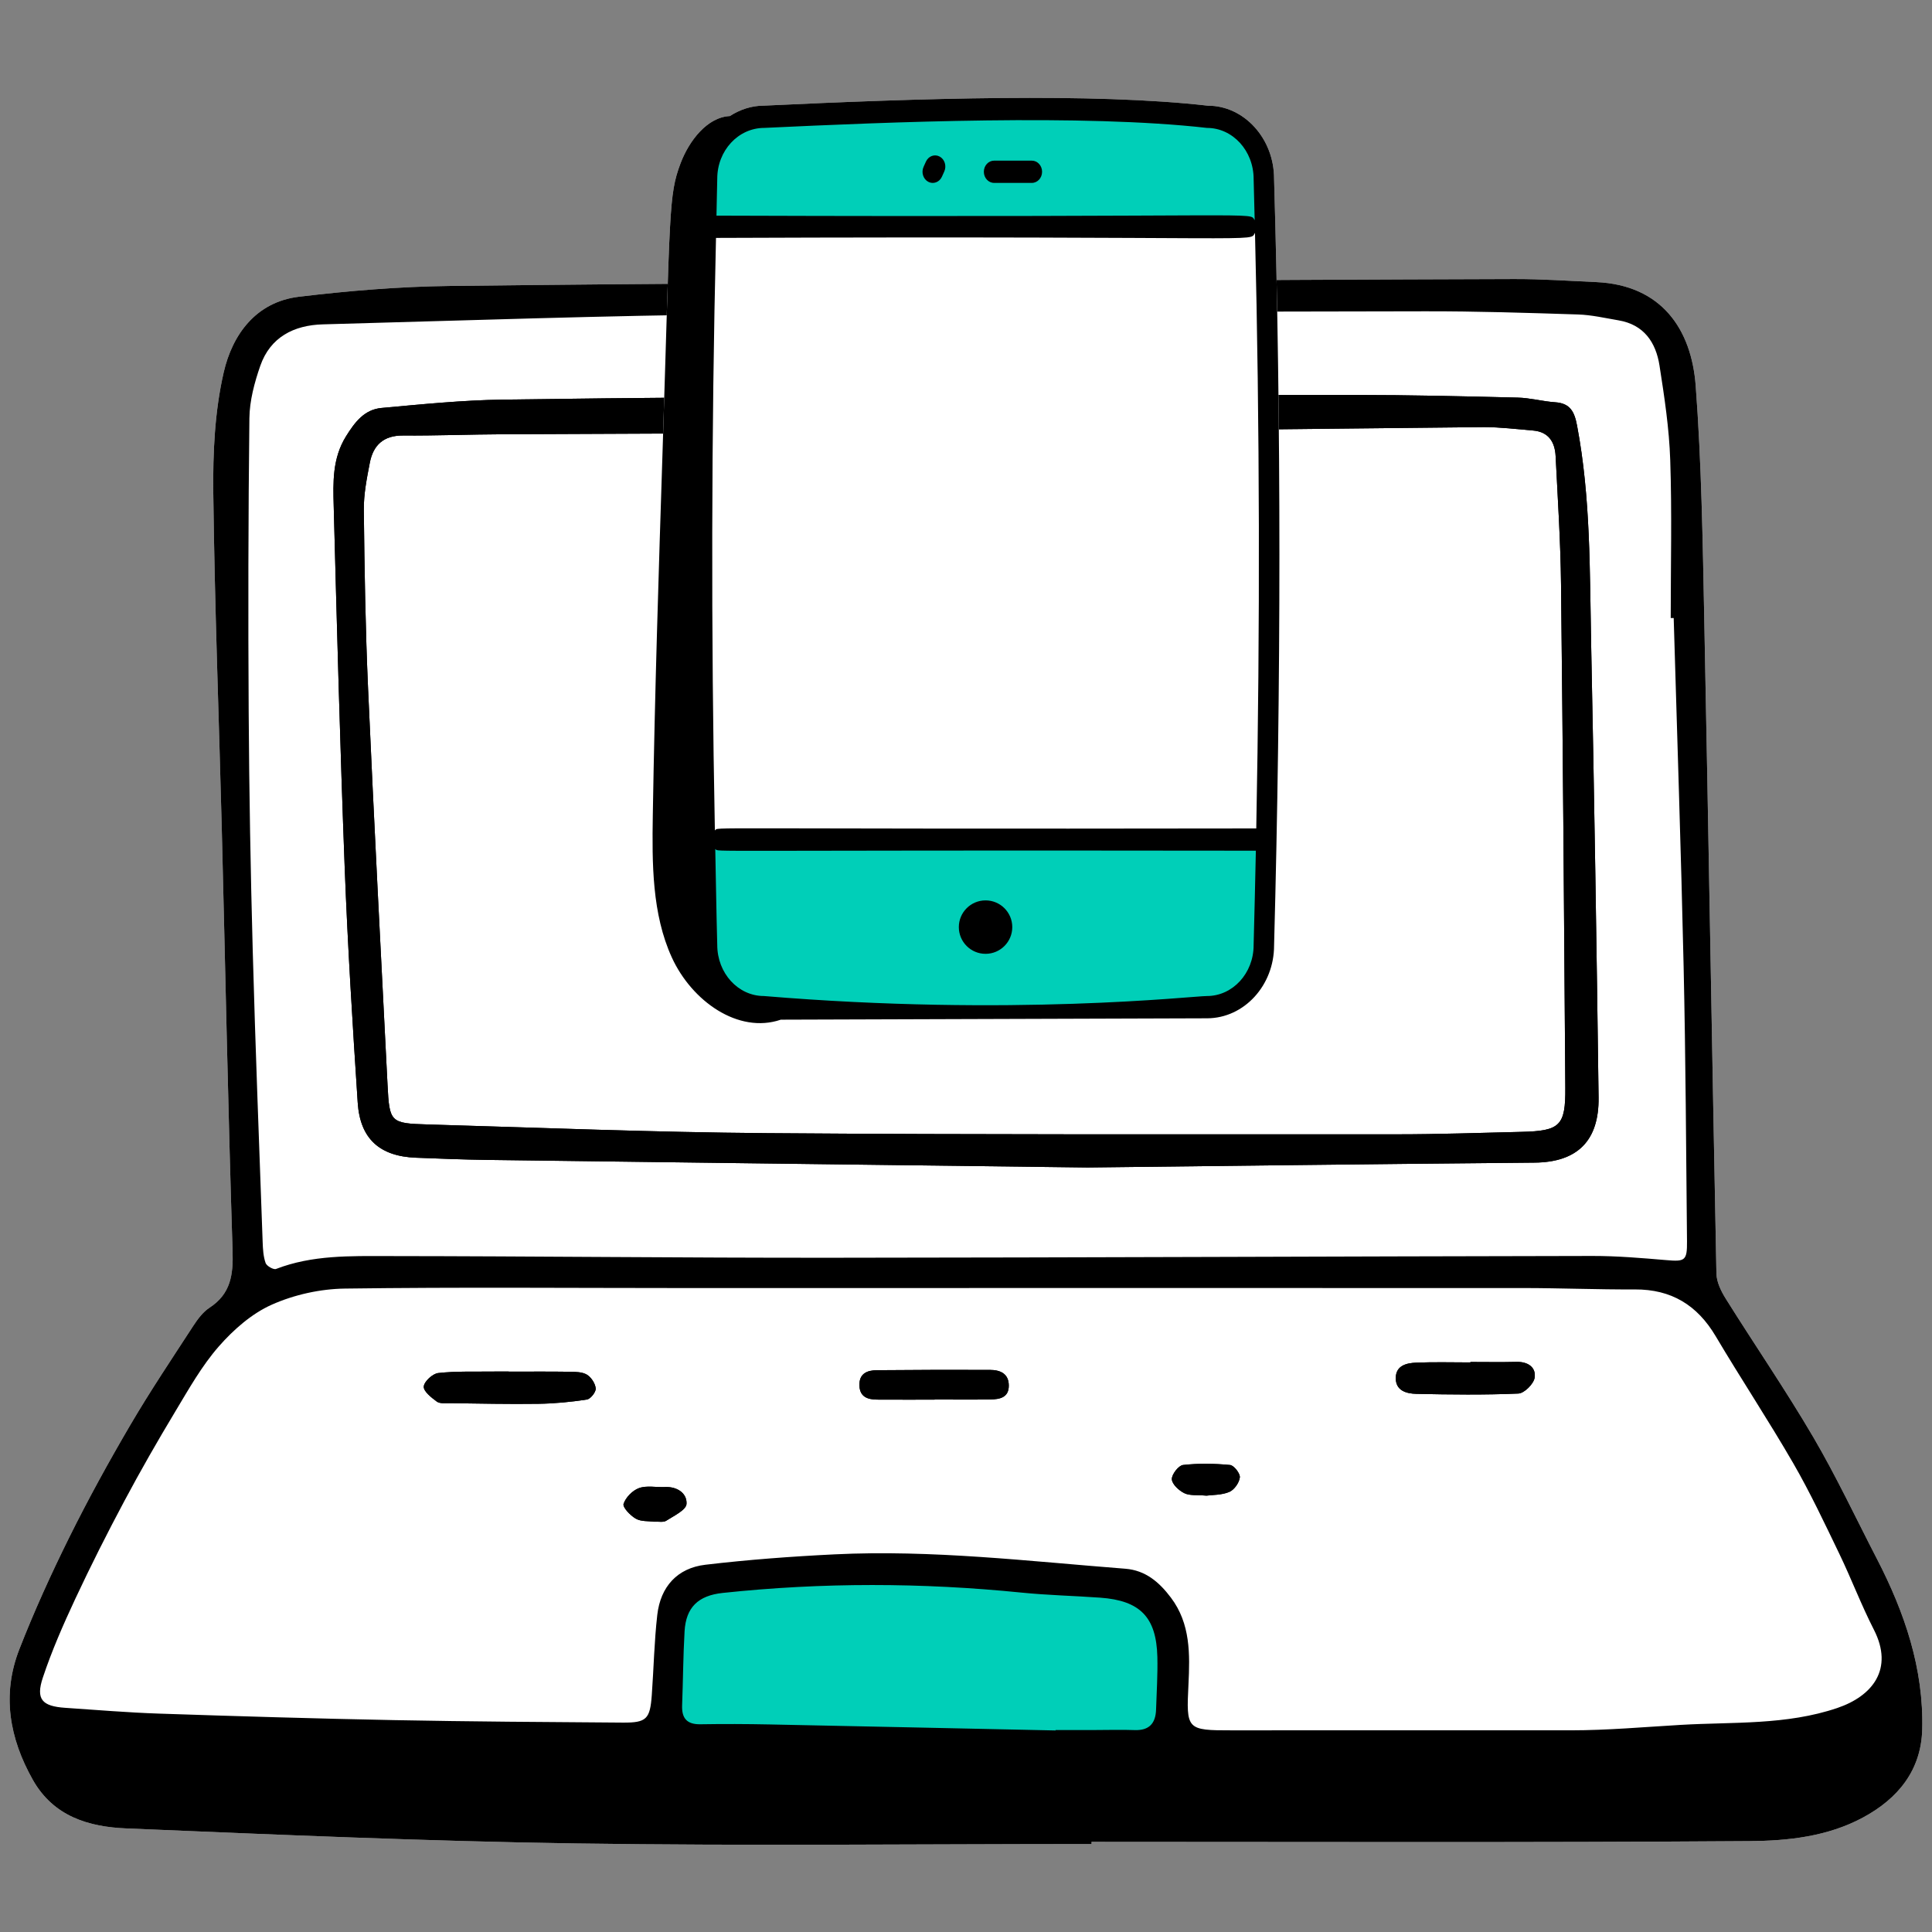
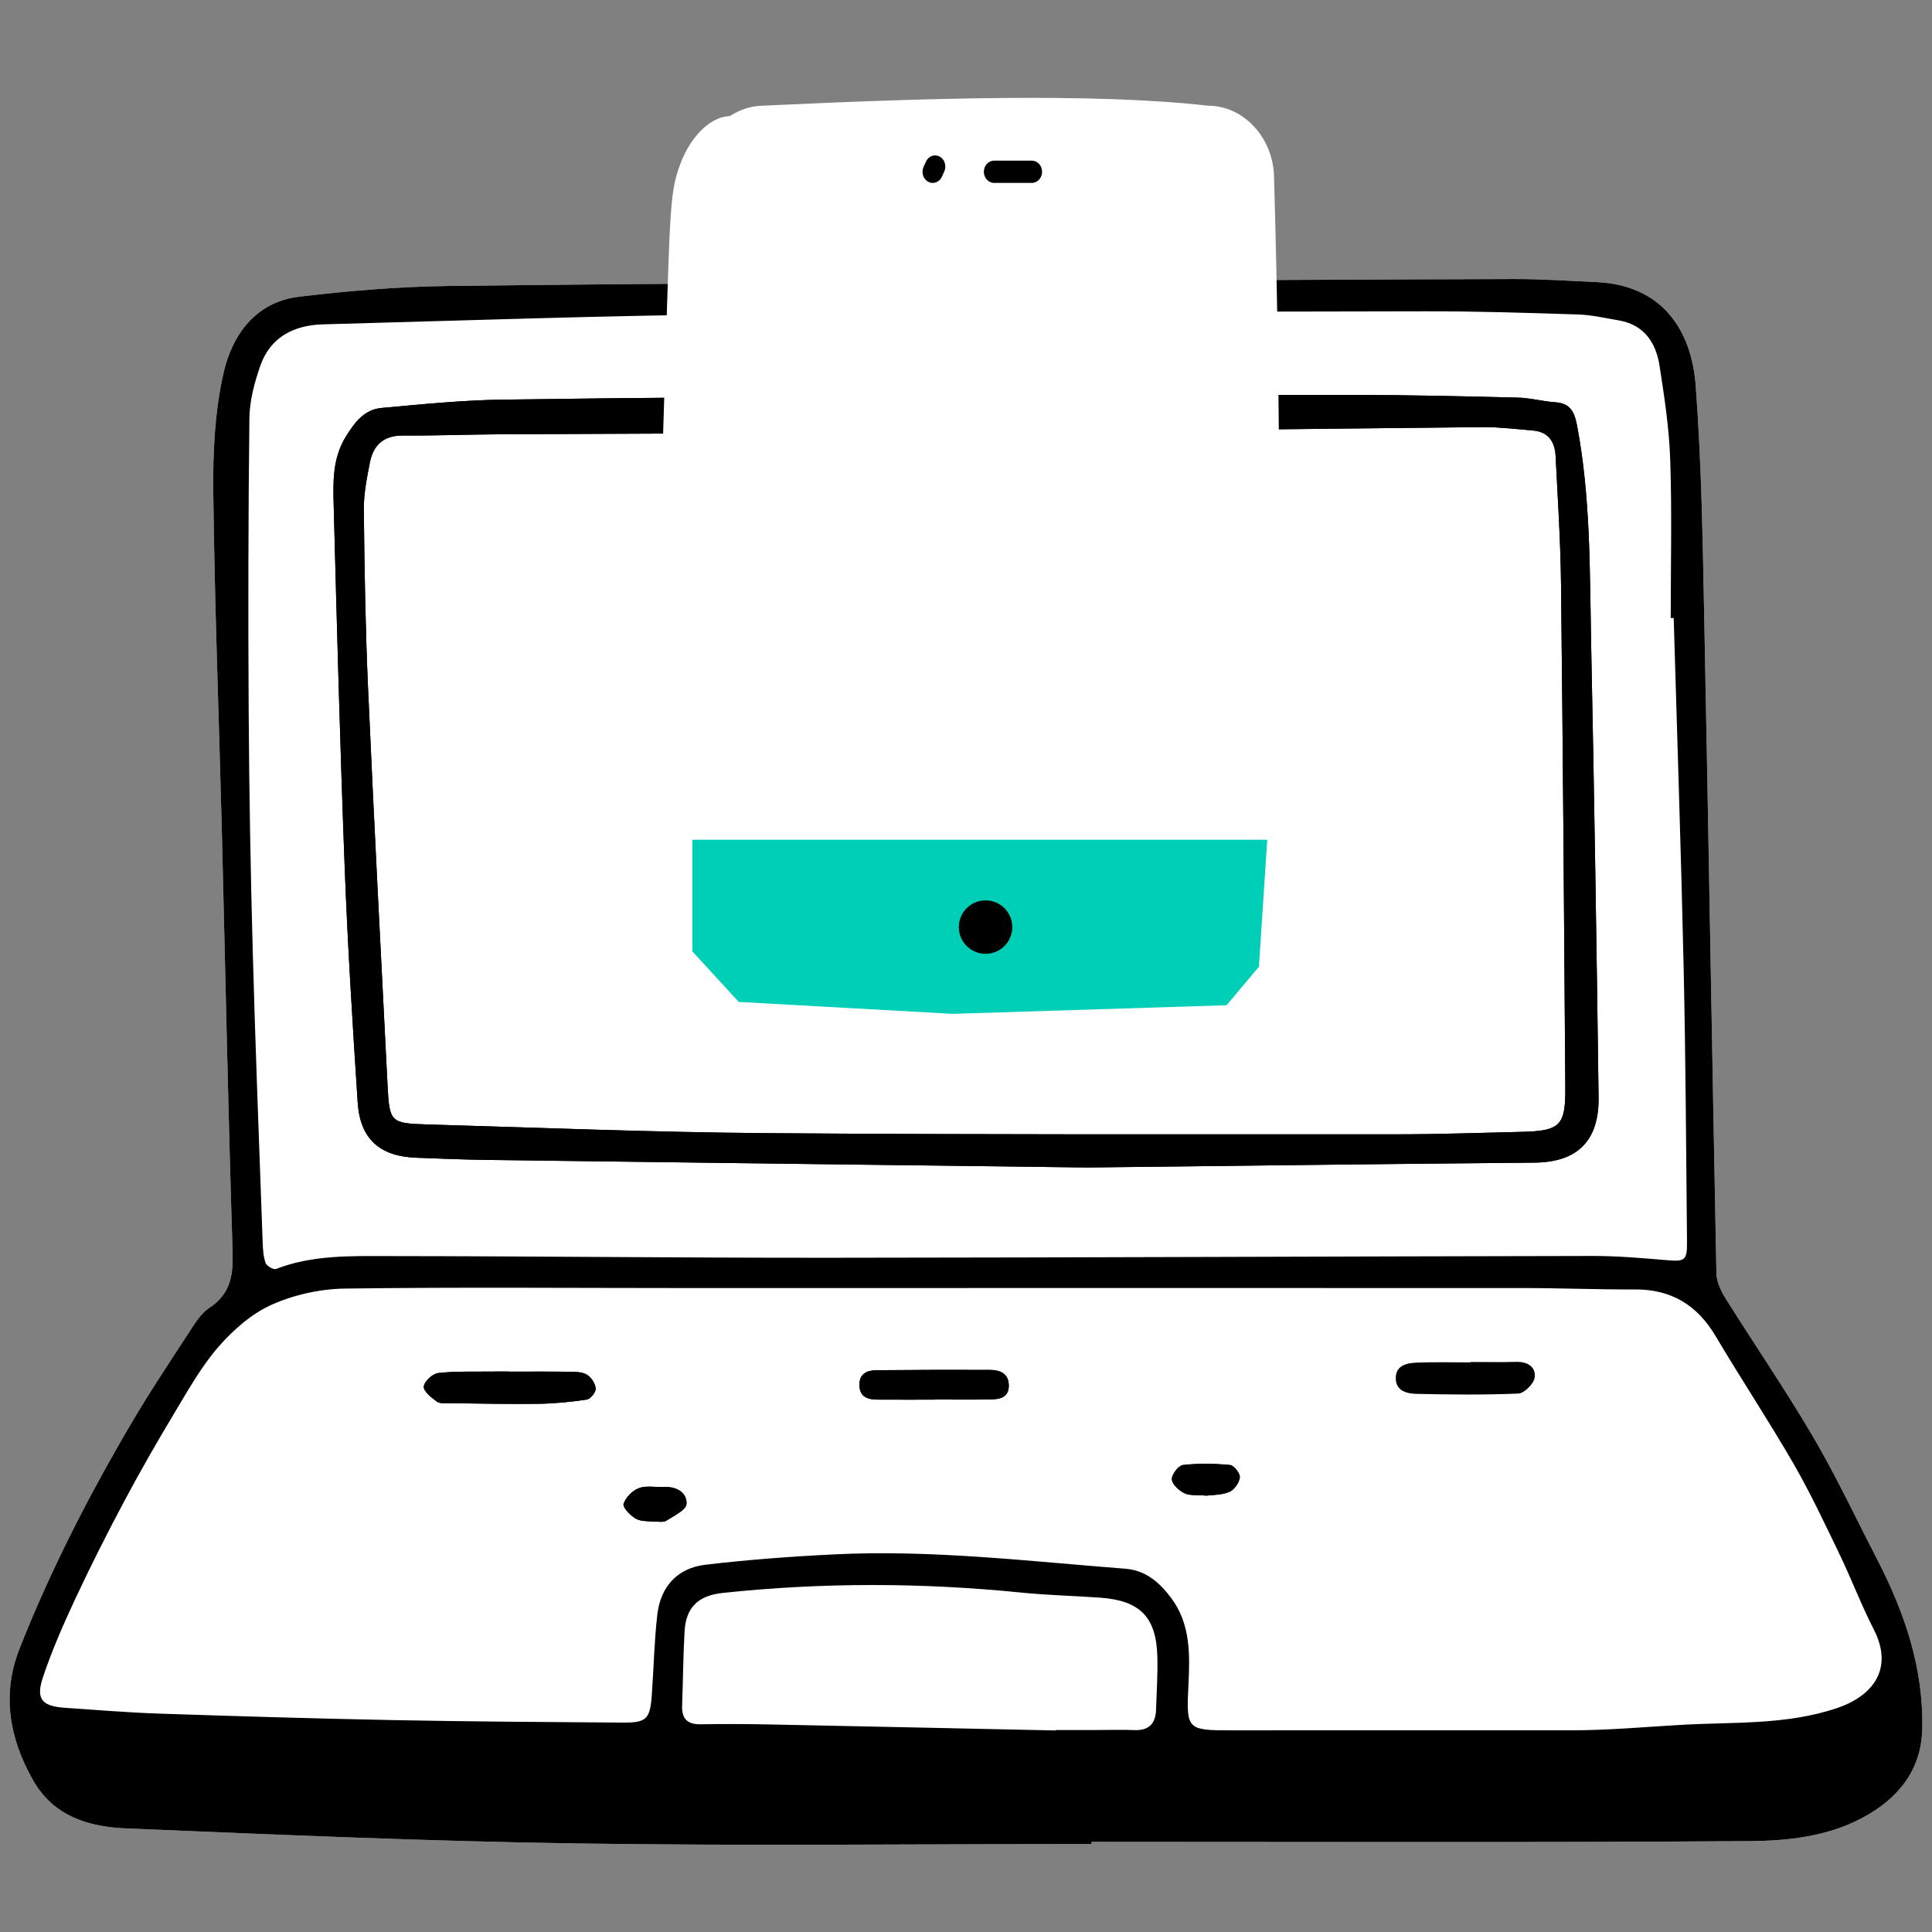
<svg xmlns="http://www.w3.org/2000/svg" version="1.0" id="Layer_1" x="0px" y="0px" viewBox="0 0 100 100" style="enable-background:new 0 0 100 100;" xml:space="preserve">
  <rect x="0" y="0" width="100" height="100" fill="#808080" stroke="none" />
  <style type="text/css">
	.st0{fill:#00CFB8;}
	.st1{fill:#FFFFFF;}
	.st2{fill:#778CEA;}
	.st3{fill:#00CEB7;}
	.st4{fill:#FFC14B;}
	.st5{fill:#FC5602;}
	.st6{fill:#4EDC87;}
	.st7{fill:#FF826D;}
	.st8{fill:#F7D7FB;}
	.st9{fill:#C665FC;}
	.st10{fill:#FFD49E;}
	.st11{fill:none;}
	.st12{fill:#6D4689;}
	.st13{fill:#231F20;}
	.st14{fill:#C9C9C9;}
	.st15{fill:#060606;}
	.st16{fill:#050505;}
	.st17{fill:#778DEB;}
	.st18{stroke:#000000;stroke-miterlimit:10;}
	.st19{fill:#FAD4FC;}
	.st20{fill:#C4EA71;}
	.st21{fill:#F0D6F7;}
	.st22{fill:none;stroke:#000000;stroke-width:3;stroke-miterlimit:10;}
	.st23{fill:#221F20;}
	.st24{fill:none;stroke:#000000;stroke-width:3;stroke-miterlimit:10;stroke-dasharray:10;}
	.st25{fill:#7CD88B;}
	.st26{fill:#69B7F7;}
	.st27{fill:#FFA26E;}
	.st28{fill:#E570CC;}
	.st29{fill:#606795;}
	.st30{fill:#F9C467;}
	.st31{fill:#7EE8E8;}
	.st32{fill:#C0B9EB;}
	.st33{fill:#FFFFFF;stroke:#FFFFFF;stroke-width:5;stroke-miterlimit:10;}
</style>
  <g>
    <path class="st1" d="M56.499,95.447c-8.886,0-17.774,0.101-26.658-0.03c-7.774-0.115-15.545-0.455-23.314-0.779   c-1.924-0.08-3.752-0.612-4.824-2.507c-1.222-2.162-1.615-4.425-0.703-6.764c0.768-1.969,1.647-3.902,2.586-5.796   c0.976-1.968,2.037-3.899,3.148-5.795c1.027-1.753,2.161-3.444,3.269-5.148c0.229-0.351,0.502-0.719,0.844-0.943   c1.099-0.72,1.231-1.707,1.191-2.941c-0.233-7.287-0.374-14.577-0.559-21.866c-0.147-5.787-0.371-11.573-0.439-17.36   c-0.025-2.085,0.075-4.226,0.539-6.246c0.448-1.95,1.666-3.645,3.895-3.913c2.585-0.31,5.196-0.526,7.798-0.558   c10.787-0.13,21.574-0.179,32.361-0.248c7.579-0.048,15.158-0.089,22.737-0.11c1.417-0.004,2.835,0.094,4.253,0.158   c3.382,0.152,4.926,2.44,5.146,5.362c0.303,4.014,0.362,8.05,0.443,12.078c0.226,11.292,0.404,22.585,0.63,33.878   c0.009,0.44,0.243,0.917,0.486,1.305c1.497,2.393,3.099,4.724,4.525,7.157c1.197,2.043,2.206,4.196,3.295,6.302   c1.435,2.775,2.431,5.689,2.346,8.843c-0.057,2.096-1.242,3.57-3.075,4.553c-1.835,0.985-3.875,1.201-5.856,1.216   c-11.355,0.081-22.71,0.039-34.065,0.039C56.499,95.372,56.499,95.41,56.499,95.447z" />
-     <polygon class="st0" points="34.478,90.525 35.304,82.042 48.779,81.198 59.91,82.668 60.423,90.129  " />
    <g>
      <path d="M56.499,95.447c-8.886,0-17.774,0.101-26.658-0.03c-7.774-0.115-15.545-0.455-23.314-0.779    c-1.924-0.08-3.752-0.612-4.824-2.507c-1.222-2.162-1.615-4.425-0.703-6.764c0.768-1.969,1.647-3.902,2.586-5.796    c0.976-1.968,2.037-3.899,3.148-5.795c1.027-1.753,2.161-3.444,3.269-5.148c0.229-0.351,0.502-0.719,0.844-0.943    c1.099-0.72,1.231-1.707,1.191-2.941c-0.233-7.287-0.374-14.577-0.559-21.866c-0.147-5.787-0.371-11.573-0.439-17.36    c-0.025-2.085,0.075-4.226,0.539-6.246c0.448-1.95,1.666-3.645,3.895-3.913c2.585-0.31,5.196-0.526,7.798-0.558    c10.787-0.13,21.574-0.179,32.361-0.248c7.579-0.048,15.158-0.089,22.737-0.11c1.417-0.004,2.835,0.094,4.253,0.158    c3.382,0.152,4.926,2.44,5.146,5.362c0.303,4.014,0.362,8.05,0.443,12.078c0.226,11.292,0.404,22.585,0.63,33.878    c0.009,0.44,0.243,0.917,0.486,1.305c1.497,2.393,3.099,4.724,4.525,7.157c1.197,2.043,2.206,4.196,3.295,6.302    c1.435,2.775,2.431,5.689,2.346,8.843c-0.057,2.096-1.242,3.57-3.075,4.553c-1.835,0.985-3.875,1.201-5.856,1.216    c-11.355,0.081-22.71,0.039-34.065,0.039C56.499,95.372,56.499,95.41,56.499,95.447z M81.305,89.561    C81.304,89.475,81.305,89.648,81.305,89.561c1.902,0,3.808-0.172,5.703-0.282c2.707-0.157,5.453,0.021,8.092-0.874    c1.811-0.614,2.939-2.008,1.89-4.057c-0.655-1.28-1.165-2.634-1.79-3.93c-0.761-1.577-1.508-3.168-2.383-4.683    c-1.285-2.223-2.705-4.366-4.015-6.575c-0.955-1.61-2.295-2.428-4.179-2.419c-1.93,0.009-3.861-0.071-5.791-0.072    c-14.423-0.005-28.846,0.001-43.269,0.001c-5.904,0-11.809-0.053-17.712,0.027c-1.273,0.017-2.623,0.316-3.783,0.833    c-1.037,0.462-1.984,1.295-2.744,2.163c-0.884,1.01-1.557,2.213-2.255,3.373c-0.916,1.522-1.8,3.065-2.635,4.632    c-0.888,1.665-1.74,3.353-2.539,5.062c-0.621,1.329-1.214,2.682-1.677,4.072c-0.375,1.125-0.04,1.484,1.161,1.565    c1.614,0.108,3.228,0.245,4.844,0.299c4.056,0.136,8.114,0.258,12.172,0.337c3.945,0.077,7.892,0.101,11.838,0.129    c1.231,0.009,1.413-0.183,1.503-1.416c0.101-1.387,0.127-2.781,0.285-4.16c0.168-1.463,1.039-2.424,2.489-2.595    c2.221-0.262,4.457-0.429,6.692-0.538c5.036-0.246,10.035,0.355,15.042,0.744c1.056,0.082,1.764,0.703,2.363,1.497    c1.018,1.349,0.984,2.928,0.908,4.487c-0.116,2.347-0.1,2.384,2.25,2.381C69.611,89.556,75.458,89.561,81.305,89.561z     M86.63,31.99c-0.051,0-0.102,0-0.154-0.001c0-2.724,0.066-5.451-0.025-8.173c-0.054-1.638-0.302-3.275-0.556-4.898    c-0.187-1.196-0.805-2.115-2.119-2.337c-0.698-0.118-1.397-0.282-2.1-0.304c-2.639-0.085-5.279-0.17-7.918-0.164    c-11.697,0.025-23.394,0.027-35.09,0.146c-7.321,0.074-14.64,0.33-21.959,0.53c-1.494,0.041-2.72,0.659-3.238,2.15    c-0.301,0.865-0.551,1.799-0.562,2.705c-0.059,5.08-0.068,10.161-0.037,15.242C12.897,41,12.97,45.116,13.082,49.23    c0.137,5.021,0.334,10.04,0.513,15.06c0.013,0.365,0.034,0.747,0.153,1.084c0.055,0.155,0.411,0.358,0.54,0.307    c1.877-0.726,3.845-0.669,5.793-0.667c7.636,0.007,15.272,0.093,22.908,0.087c13.145-0.01,26.289-0.072,39.434-0.093    c1.274-0.002,2.551,0.107,3.822,0.215c0.967,0.083,1.084,0.035,1.074-0.975c-0.046-4.74-0.069-9.481-0.175-14.219    C87.01,44.015,86.804,38.003,86.63,31.99z M54.637,89.568c0-0.007,0-0.014,0-0.022c0.681,0,1.362,0,2.043,0    c0.681,0,1.363-0.023,2.043,0.003c0.76,0.029,1.093-0.348,1.115-1.066c0.028-0.908,0.09-1.816,0.067-2.723    c-0.052-2.06-0.893-2.917-2.961-3.065c-1.358-0.097-2.723-0.126-4.077-0.263c-5.156-0.519-10.308-0.531-15.461,0.018    c-1.269,0.135-1.902,0.748-1.973,1.989c-0.073,1.274-0.078,2.553-0.127,3.828c-0.026,0.675,0.251,0.993,0.951,0.981    c1.191-0.02,2.383-0.015,3.574,0.009C44.766,89.355,49.701,89.464,54.637,89.568z" />
      <path d="M26.33,70.996c1.048,0,2.096-0.01,3.144,0.006c0.307,0.005,0.66,0.004,0.904,0.151c0.225,0.136,0.435,0.459,0.456,0.715    c0.015,0.186-0.268,0.543-0.457,0.572c-0.832,0.127-1.677,0.209-2.518,0.221c-1.529,0.022-3.059-0.014-4.588-0.033    c-0.225-0.003-0.505,0.033-0.662-0.082c-0.283-0.208-0.693-0.531-0.675-0.778c0.019-0.26,0.457-0.666,0.747-0.699    c0.924-0.104,1.865-0.064,2.799-0.078c0.283-0.004,0.567-0.001,0.85-0.001C26.33,70.993,26.33,70.995,26.33,70.996z" />
      <path d="M48.378,72.446c-0.991,0-1.981,0.004-2.972-0.002c-0.5-0.003-0.912-0.142-0.923-0.748c-0.011-0.61,0.41-0.77,0.9-0.774    c1.952-0.018,3.904-0.023,5.857-0.016c0.528,0.002,0.975,0.188,0.975,0.815c0,0.622-0.475,0.707-0.95,0.714    c-0.962,0.015-1.925,0.004-2.887,0.004C48.378,72.442,48.378,72.444,48.378,72.446z" />
-       <path d="M76.108,70.496c0.795,0,1.59,0.015,2.385-0.005c0.589-0.015,1.02,0.278,0.94,0.818c-0.048,0.321-0.537,0.808-0.845,0.821    c-1.756,0.076-3.518,0.054-5.277,0.016c-0.512-0.011-1.087-0.163-1.066-0.847c0.02-0.629,0.569-0.747,1.054-0.768    c0.935-0.04,1.872-0.012,2.809-0.012C76.108,70.512,76.108,70.504,76.108,70.496z" />
      <path d="M62.446,77.414c-0.484-0.043-0.862,0.011-1.146-0.128c-0.28-0.137-0.631-0.461-0.645-0.719    c-0.013-0.247,0.345-0.712,0.578-0.739c0.803-0.091,1.628-0.076,2.435,0c0.2,0.019,0.528,0.439,0.506,0.641    c-0.031,0.277-0.29,0.646-0.545,0.753C63.229,77.39,62.751,77.372,62.446,77.414z" />
      <path d="M33.825,78.762c-0.265-0.038-0.648-0.001-0.919-0.158c-0.282-0.163-0.687-0.587-0.63-0.763    c0.109-0.334,0.465-0.698,0.802-0.818c0.402-0.144,0.891-0.032,1.341-0.054c0.642-0.031,1.15,0.332,1.115,0.876    c-0.02,0.315-0.659,0.616-1.054,0.87C34.336,78.807,34.095,78.748,33.825,78.762z" />
      <path d="M56.288,60.429c-13.047-0.163-22.072-0.274-31.098-0.393c-1.22-0.016-2.439-0.066-3.658-0.113    c-1.875-0.072-2.894-0.974-3.017-2.854c-0.266-4.047-0.518-8.097-0.673-12.15c-0.238-6.237-0.403-12.477-0.569-18.716    c-0.033-1.234-0.075-2.475,0.637-3.62c0.459-0.738,0.952-1.386,1.837-1.467c2.088-0.19,4.181-0.402,6.274-0.432    c7.123-0.103,14.247-0.146,21.371-0.183c7.579-0.039,15.159-0.059,22.738-0.058c2.81,0,5.62,0.068,8.429,0.137    c0.648,0.016,1.29,0.197,1.939,0.241c0.786,0.053,0.997,0.503,1.131,1.212c0.708,3.735,0.651,7.516,0.728,11.286    c0.16,7.829,0.284,15.659,0.385,23.489c0.028,2.219-1.079,3.349-3.313,3.369C70.376,60.258,61.322,60.372,56.288,60.429z     M49.132,22.397c-1.077,0-2.155-0.003-3.232,0.001c-6.615,0.024-13.23,0.047-19.846,0.079c-1.731,0.008-3.462,0.077-5.193,0.065    c-1.005-0.007-1.542,0.495-1.719,1.408c-0.156,0.804-0.319,1.625-0.311,2.437c0.033,3.093,0.084,6.187,0.221,9.276    c0.304,6.833,0.659,13.664,1.007,20.496c0.098,1.932,0.148,1.987,2.076,2.043c5.843,0.169,11.686,0.405,17.531,0.45    c10.874,0.084,21.749,0.058,32.624,0.06c2.157,0,4.314-0.076,6.47-0.127c1.987-0.047,2.275-0.316,2.261-2.28    c-0.061-8.686-0.124-17.373-0.222-26.059c-0.025-2.212-0.169-4.423-0.28-6.633c-0.036-0.722-0.356-1.26-1.162-1.328    c-0.847-0.071-1.696-0.177-2.544-0.178" />
    </g>
    <g>
      <path d="M26.33,70.996c1.048,0,2.096-0.01,3.144,0.006c0.307,0.005,0.66,0.004,0.904,0.151c0.225,0.136,0.435,0.459,0.456,0.715    c0.015,0.186-0.268,0.543-0.457,0.572c-0.832,0.127-1.677,0.209-2.518,0.221c-1.529,0.022-3.059-0.014-4.588-0.033    c-0.225-0.003-0.505,0.033-0.662-0.082c-0.283-0.208-0.693-0.531-0.675-0.778c0.019-0.26,0.457-0.666,0.747-0.699    c0.924-0.104,1.865-0.064,2.799-0.078c0.283-0.004,0.567-0.001,0.85-0.001C26.33,70.993,26.33,70.995,26.33,70.996z" />
      <path d="M48.378,72.446c-0.991,0-1.981,0.004-2.972-0.002c-0.5-0.003-0.912-0.142-0.923-0.748c-0.011-0.61,0.41-0.77,0.9-0.774    c1.952-0.018,3.904-0.023,5.857-0.016c0.528,0.002,0.975,0.188,0.975,0.815c0,0.622-0.475,0.707-0.95,0.714    c-0.962,0.015-1.925,0.004-2.887,0.004C48.378,72.442,48.378,72.444,48.378,72.446z" />
      <path d="M76.108,70.496c0.795,0,1.59,0.015,2.385-0.005c0.589-0.015,1.02,0.278,0.94,0.818c-0.048,0.321-0.537,0.808-0.845,0.821    c-1.756,0.076-3.518,0.054-5.277,0.016c-0.512-0.011-1.087-0.163-1.066-0.847c0.02-0.629,0.569-0.747,1.054-0.768    c0.935-0.04,1.872-0.012,2.809-0.012C76.108,70.512,76.108,70.504,76.108,70.496z" />
      <path d="M62.446,77.414c-0.484-0.043-0.862,0.011-1.146-0.128c-0.28-0.137-0.631-0.461-0.645-0.719    c-0.013-0.247,0.345-0.712,0.578-0.739c0.803-0.091,1.628-0.076,2.435,0c0.2,0.019,0.528,0.439,0.506,0.641    c-0.031,0.277-0.29,0.646-0.545,0.753C63.229,77.39,62.751,77.372,62.446,77.414z" />
      <path d="M33.825,78.762c-0.265-0.038-0.648-0.001-0.919-0.158c-0.282-0.163-0.687-0.587-0.63-0.763    c0.109-0.334,0.465-0.698,0.802-0.818c0.402-0.144,0.891-0.032,1.341-0.054c0.642-0.031,1.15,0.332,1.115,0.876    c-0.02,0.315-0.659,0.616-1.054,0.87C34.336,78.807,34.095,78.748,33.825,78.762z" />
      <path d="M56.288,60.429c-13.047-0.163-22.072-0.274-31.098-0.393c-1.22-0.016-2.439-0.066-3.658-0.113    c-1.875-0.072-2.894-0.974-3.017-2.854c-0.266-4.047-0.518-8.097-0.673-12.15c-0.238-6.237-0.403-12.477-0.569-18.716    c-0.033-1.234-0.075-2.475,0.637-3.62c0.459-0.738,0.952-1.386,1.837-1.467c2.088-0.19,4.181-0.402,6.274-0.432    c7.123-0.103,14.247-0.146,21.371-0.183c7.579-0.039,15.159-0.059,22.738-0.058c2.81,0,5.62,0.068,8.429,0.137    c0.648,0.016,1.29,0.197,1.939,0.241c0.786,0.053,0.997,0.503,1.131,1.212c0.708,3.735,0.651,7.516,0.728,11.286    c0.16,7.829,0.284,15.659,0.385,23.489c0.028,2.219-1.079,3.349-3.313,3.369C70.376,60.258,61.322,60.372,56.288,60.429z     M49.132,22.397c-1.077,0-2.155-0.003-3.232,0.001c-6.615,0.024-13.23,0.047-19.846,0.079c-1.731,0.008-3.462,0.077-5.193,0.065    c-1.005-0.007-1.542,0.495-1.719,1.408c-0.156,0.804-0.319,1.625-0.311,2.437c0.033,3.093,0.084,6.187,0.221,9.276    c0.304,6.833,0.659,13.664,1.007,20.496c0.098,1.932,0.148,1.987,2.076,2.043c5.843,0.169,11.686,0.405,17.531,0.45    c10.874,0.084,21.749,0.058,32.624,0.06c2.157,0,4.314-0.076,6.47-0.127c1.987-0.047,2.275-0.316,2.261-2.28    c-0.061-8.686-0.124-17.373-0.222-26.059c-0.025-2.212-0.169-4.423-0.28-6.633c-0.036-0.722-0.356-1.26-1.162-1.328    c-0.847-0.071-1.696-0.177-2.544-0.178" />
    </g>
  </g>
  <g>
    <path class="st1" d="M62.493,52.707L62.493,52.707c1.906-0.012,3.453-1.703,3.453-3.763c0.368-13.669,0.368-27.031,0-39.696   c0-2.083-1.556-3.777-3.413-3.777c-0.002,0-0.003,0-0.006,0C56.584,4.792,47.56,5.089,39.539,5.468   c-0.645,0-1.243,0.205-1.761,0.539c-1.174,0.055-2.116,1.283-2.557,2.458c-0.619,1.651-0.525,2.363-0.926,14.859   c-0.202,6.283-0.404,12.566-0.506,18.852c-0.041,2.513-0.044,5.137,0.987,7.387c1.031,2.25,3.434,3.967,5.639,3.215" />
-     <polygon class="st0" points="36.055,11.641 36.564,7.39 38.708,6.009 60.543,5.719 64.466,6.663 65.484,8.68 65.484,11.822  " />
    <polygon class="st0" points="35.837,43.467 65.593,43.467 65.16,50.043 63.485,52.031 49.316,52.477 38.235,51.859 35.837,49.243     " />
    <g>
      <g id="_x31_13_00000000920834555454116990000010662464855993474952_">
-         <path d="M62.493,52.707L62.493,52.707c1.906-0.012,3.453-1.703,3.453-3.763c0.368-13.669,0.368-27.031,0-39.696     c0-2.083-1.556-3.777-3.413-3.777c-0.002,0-0.003,0-0.006,0C56.584,4.792,47.56,5.089,39.539,5.468     c-0.645,0-1.243,0.205-1.761,0.539c-1.174,0.055-2.116,1.283-2.557,2.458c-0.619,1.651-0.525,2.363-0.926,14.859     c-0.202,6.283-0.404,12.566-0.506,18.852c-0.041,2.513-0.044,5.137,0.987,7.387c1.031,2.25,3.434,3.967,5.639,3.215      M37.125,9.248c0-1.449,1.083-2.628,2.437-2.628c6.474-0.305,16.511-0.726,22.911,0.001c1.331,0,2.415,1.179,2.415,2.646     c0.021,0.706,0.036,1.422,0.054,2.132c-0.315-0.456,1.162-0.136-27.857-0.237C37.101,10.526,37.107,9.882,37.125,9.248z      M37.06,12.314c28.96-0.113,27.586,0.245,27.898-0.263c0.245,9.937,0.268,20.266,0.066,30.829     c-29.629,0.046-27.742-0.097-28.022,0.103C36.802,32.661,36.82,22.391,37.06,12.314z M37.125,48.91     c-0.046-1.657-0.068-3.31-0.103-4.966c0.266,0.172-1.646,0.049,27.981,0.088c-0.034,1.627-0.072,3.258-0.116,4.895     c0,1.449-1.083,2.627-2.415,2.627c-0.727,0-10.079,1.072-22.933,0C38.208,51.554,37.125,50.376,37.125,48.91z" />
        <path d="M48.635,8.103c-0.264-0.142-0.581-0.022-0.709,0.263l-0.122,0.271c-0.129,0.286-0.021,0.631,0.241,0.772     c0.259,0.14,0.579,0.025,0.709-0.263l0.122-0.271C49.005,8.589,48.897,8.243,48.635,8.103z" />
        <path d="M53.408,8.315h-1.954c-0.293,0-0.53,0.258-0.53,0.576c0,0.318,0.237,0.576,0.53,0.576h1.954     c0.293,0,0.53-0.258,0.53-0.576C53.938,8.573,53.7,8.315,53.408,8.315z" />
      </g>
      <circle cx="51.012" cy="47.987" r="1.383" />
    </g>
  </g>
</svg>